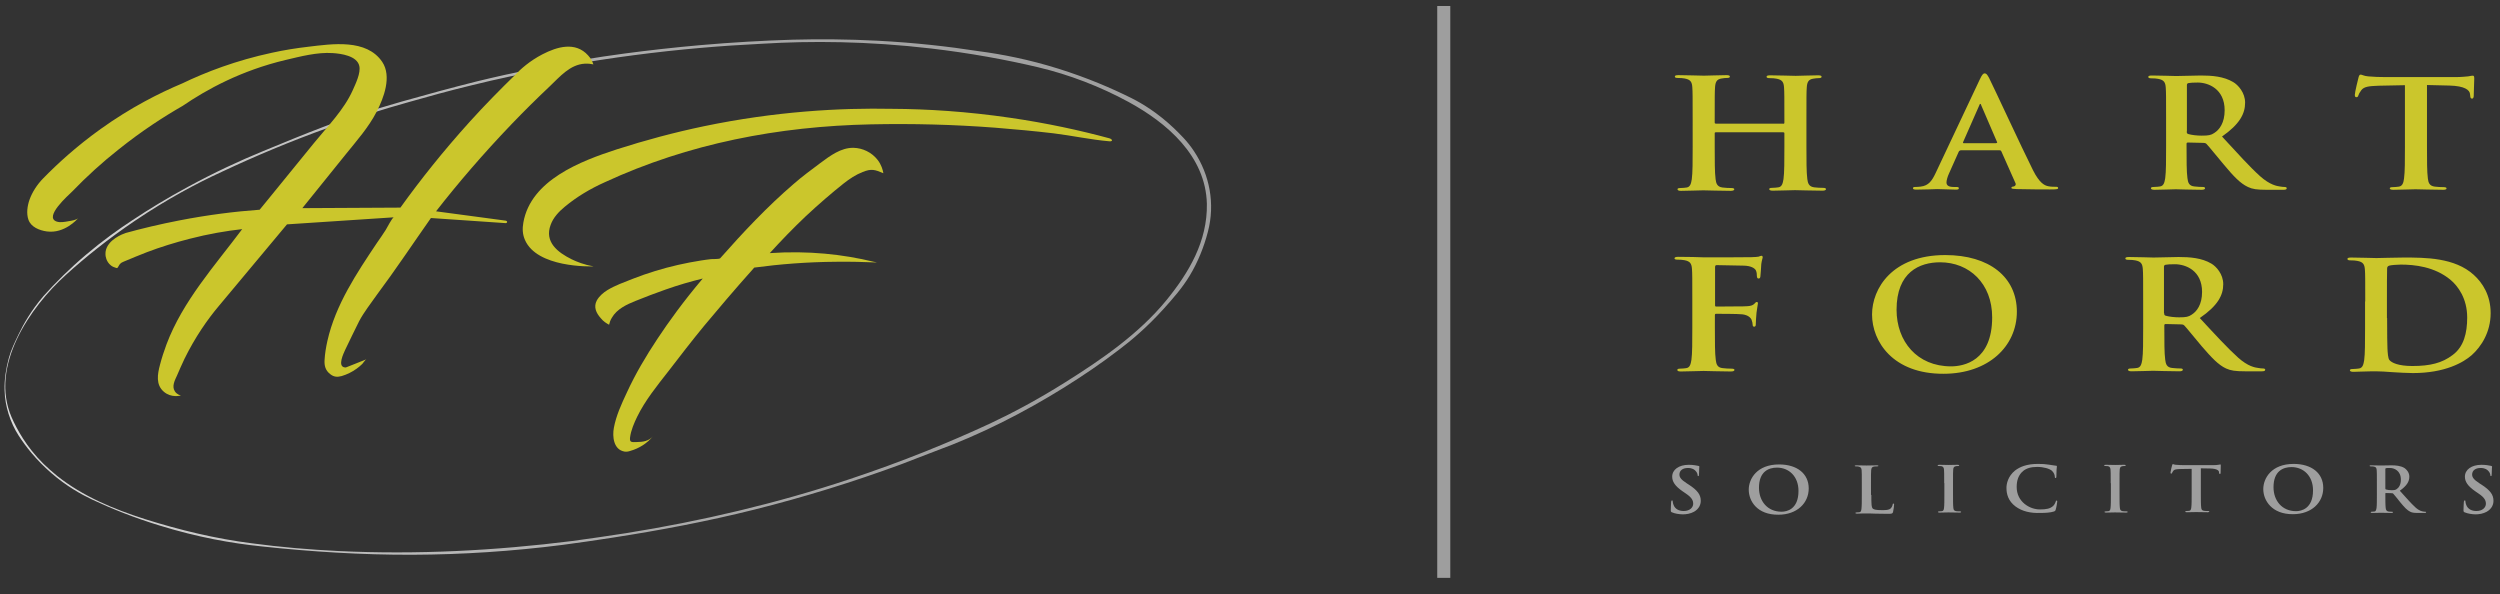
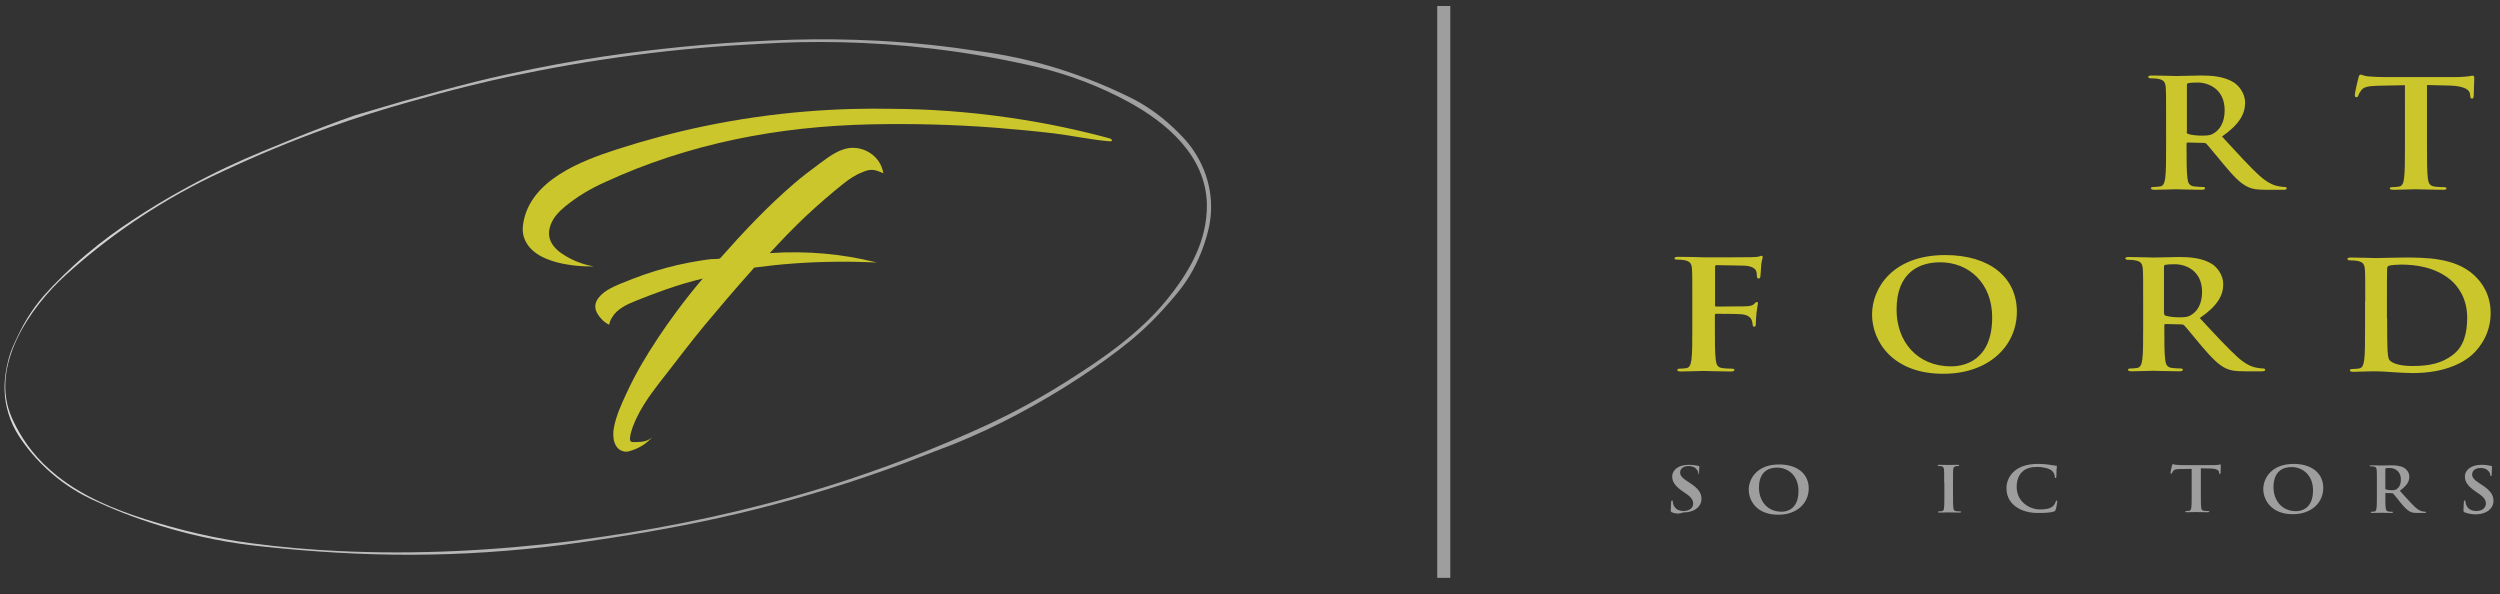
<svg xmlns="http://www.w3.org/2000/svg" version="1.1" id="Layer_1" x="0px" y="0px" viewBox="0 0 1417.3 336.8" style="enable-background:new 0 0 1417.3 336.8;" xml:space="preserve">
  <rect x="0" y="0" width="1417.3" height="336.8" fill="#333333" stroke="none" />
  <style type="text/css">
	.st0{fill:#CBC62C;}
	.st1{fill:url(#SVGID_1_);}
	.st2{fill:#9E9E9E;}
</style>
  <path class="st0" d="M345.3,184.1c0.3-1.2,0.7-2.6,1.6-4c2.8-4.9,8.4-7.5,13.4-9.5c5.6-2.3,11.3-4.4,16.9-6.4  c7.6-2.7,14.7-4.7,21.2-6.3c-11,13-19.5,24.8-25.7,34.2c-6.5,9.8-12.5,19.9-17.4,30.6c-3,6.4-6,12.9-7.3,19.9  c-0.9,4.9-0.2,12.3,6,13.4c1.1,0.2,2.3,0,3.4-0.4c4.9-1.4,9.4-4.2,12.7-8.2c-2.3,2.7-5.8,3.2-9.1,3.2c-2.9,0.1-4.2,0.3-3.8-2.7  c0.5-3.9,2.3-8.1,4-11.6c4.6-9.4,11.3-17.6,17.7-25.8c6.7-8.7,13.3-17.3,20.3-25.8c7.4-8.9,16.9-20.1,28.4-33  c14.2-1.9,29.8-3.2,46.7-3.3c7.9-0.1,15.5,0.1,22.8,0.4c-0.6-0.2-1.2-0.3-1.8-0.4c-17.3-4.2-36.9-6.4-58.9-4.9  c6.1-6.7,12.9-13.8,20.5-21c7.4-6.9,14.6-13.1,21.4-18.5c3.3-2.6,6.9-5,10.8-6.5c4.9-2,7-1.3,11.7,0.7c-0.3-1.8-1.1-4.8-3.3-7.6  c-3.3-4.2-8.4-6.7-13.7-6.8c-7.1-0.1-13.3,4.6-18.7,8.6c-5.2,3.9-10.4,7.7-15.3,12c-14.9,12.8-28.5,27.3-41.5,42  c-0.5,0.6-4.3,0.4-5.1,0.5c-2,0.2-3.9,0.5-5.9,0.8c-4.3,0.7-8.7,1.5-13,2.5c-8.7,2-17.2,4.6-25.4,7.8c-4.8,1.9-10.2,3.8-14.6,6.5  c-2.4,1.5-4.6,3.4-6,5.9c-1.9,3.7-0.3,7.1,2.3,10C342.1,182.3,344,183.4,345.3,184.1z" />
  <linearGradient id="SVGID_1_" gradientUnits="userSpaceOnUse" x1="-155.956" y1="168.413" x2="764.206" y2="168.413">
    <stop offset="0" style="stop-color:#FFFFFF" />
    <stop offset="5.059618e-02" style="stop-color:#F4F4F4" />
    <stop offset="0.215" style="stop-color:#D5D5D5" />
    <stop offset="0.387" style="stop-color:#BDBDBD" />
    <stop offset="0.567" style="stop-color:#ABABAB" />
    <stop offset="0.763" style="stop-color:#A1A1A1" />
    <stop offset="1" style="stop-color:#9E9E9E" />
  </linearGradient>
  <path class="st1" d="M676.9,85.7c-3.9-5.9-8.1-9.8-11.7-13.3c-8.8-8.3-17.4-13.6-23.6-16.7C630.2,50,616.4,44.1,600.2,39  c-16.9-5.3-32.4-8.3-45.5-10c-17.3-2.7-36.3-4.8-56.9-5.9c-17.2-0.9-33.4-1-48.3-0.6c-16.7,0.5-34.3,1.5-52.6,3.1  c-14.7,1.3-28.9,2.9-42.5,4.7c-16.4,2.2-33.5,5-51.4,8.6c-11.4,2.3-22.3,4.7-32.9,7.3c-13.9,3.5-28,7.3-42.4,11.4  c-9,2.6-17.8,5.2-26.5,7.8c-11.4,4-23,8.4-34.8,13.2c-5.9,2.4-11.6,4.7-17.3,7.1c-13.2,5.4-27.6,12.1-42.5,20.2  c-11.5,6.2-22,12.6-31.5,18.9c-8.1,5.3-17,11.7-26.1,19.4c-9.6,8.1-17.7,16.2-24.4,23.7c-7,8.2-11.3,15.9-14,21.5  c-2.1,4.4-4.3,8.8-5.6,13.6c-1.6,5.9-2.6,12.2-2.4,18.3c0.2,8.9,3.2,18.3,8,25.7c3.8,5.9,9.8,13.7,18.5,21.2  c8.5,7.4,16.8,12,23.1,15c11.1,5.2,24,10.4,38.5,14.8c21.3,6.6,40.7,10,57,11.7c28.7,3.1,57.4,4.9,86.2,4.8  c28.4-0.1,56.9-2,85.1-5.6c9.3-1.2,18.5-2.6,27.7-4c27.2-4.2,54.2-9.3,81-16c28.3-7.1,56.1-15.7,83.5-25.8c6.4-2.4,12.8-5,19.2-7.4  c25.5-9.3,50-21.8,73-36.1c10.7-6.7,21.2-13.8,31.2-21.5c6.5-4.9,15.5-12.4,25-22.9c5.4-6,10.7-12,14.9-19  c4.6-7.6,8.1-16.3,10.3-24.9C688.9,115.6,685.9,99.3,676.9,85.7z M661.1,170.4c-15.5,18.9-36.7,33.5-57.3,46.4  c-15.1,9.5-29.5,17.2-42.5,23.3c-23.5,10.9-50,21.7-79.5,31.5c-41.4,13.8-84,23.8-127.1,30.7c-10.1,1.6-20.2,3-30.2,4.4  c-43.9,5.5-88.3,7.8-132.5,5.7c-16.5-0.8-33-2.2-49.3-4.4c-20.5-2.6-40.8-7.5-60.5-13.7c-17.6-5.6-35.2-12.9-49.8-24.5  c-2.7-2.2-5.3-4.5-7.8-6.9c-9.7-9.6-15.1-19.7-18-26.3c-12.6-29,10.3-62.3,30.8-80.8c10.8-9.8,23.8-20.3,39.2-30.7  c17.8-12,34.7-21.1,49.6-27.9c18.1-8.5,38.2-17,60.2-24.9c15.6-5.6,30.6-10.3,44.9-14.3c11.5-3.3,23.5-6.6,35.9-9.6  c7.3-1.8,14.6-3.5,21.7-5c21.7-4.6,45.2-8.8,70.4-12.1c25.8-3.4,50.1-5.4,72.7-6.5c27.6-1.7,60-1.5,95.9,2.7  c22.1,2.6,42.3,6.3,60.5,10.6c17.8,4.2,35.4,11,51.4,19.7c22,12,43.7,30.7,44.4,57.7C684.6,136.8,674,154.6,661.1,170.4z" />
  <path class="st0" d="M336.6,151c-5.6-0.9-9.8-2.7-12.5-4c-7.9-3.9-15.6-9.8-11.9-19.6c1.5-4.1,4.6-7.4,8-10.2  c7-5.8,14.5-10.2,22.7-13.9c47.6-22,98.6-31.7,150.8-32.8c23.5-0.5,47.1,0.1,70.6,1.9c11.1,0.9,22.1,1.9,33.1,3.2  c10.5,1.3,21,3.6,31.5,4.5c0.7,0.1,1.4-0.1,1.5-0.4c0.1-0.4-0.4-1-1.5-1.3c-16.6-4.5-35.4-8.6-56-11.6c-24.6-3.6-47.2-5-67-5.1  c-29.6-0.6-66.2,1.4-107,9.9c-16.7,3.5-33.1,7.9-49.3,13.1c-20.3,6.6-48.7,17.4-52.9,41.5c-0.6,3.4-0.5,6.6,0.9,9.8  C304.4,151.8,334.5,151.1,336.6,151z" />
-   <path class="st0" d="M44.4,123.6c-0.9,1.1-4.2,1.6-5.5,1.8c-2.2,0.4-4.7,0.9-6.8,0.2c-7.4-2.6,6.7-14.9,8.8-17  c8.3-8.6,17.1-16.6,26.5-24c12.9-10.3,25.2-18.3,36.2-24.6c13.6-9.3,33.1-20,58.3-26c8.5-2,18-4.5,26.7-3.9  c4.7,0.3,13.8,1.5,15.1,7.3c0.9,4-2.1,10.1-3.7,13.7c-5,11.2-14.3,20.5-22,30c-8.8,10.8-17.6,21.6-26.3,32.3c-1.5,1.8-3,3.7-4.5,5.5  c-13.9,1-29.3,2.9-45.7,6.1c-10.8,2.1-20.9,4.5-30.3,7.1c-1.5,0.5-10.1,3.7-11.3,10.3c-0.1,0.6-0.1,1.2-0.1,2c0,0.6,0.3,3.9,3.1,6.1  c0.9,0.7,1.9,1.1,3,1.4c0.2,0.1,0.4,0.1,0.6,0c0.1-0.1,0.2-0.2,0.3-0.3c0.5-0.7,0.8-1.6,1.5-2.2c0.5-0.5,1.2-0.8,1.9-1.1  c4.3-1.8,8.6-3.6,13-5.3c7.9-3,16-5.5,24.2-7.6c10.8-2.8,20.9-4.5,29.9-5.5c-15.5,20.7-33.7,40.8-42.9,65.3  c-1.4,3.8-2.7,7.7-3.7,11.6c-1.4,5.3-2.5,11.3,2.2,15.3c4.2,3.6,9.3,2.2,9.7,2.1c-0.4-0.1-2.3-0.5-3.5-2.4c-1.8-2.8,0-6.2,1.2-8.8  c1.4-3.2,2.8-6.5,4.3-9.6c6.1-12.4,13.1-22.4,19.6-30.1c12.8-15.4,25.7-30.7,38.5-46.1c0,0,60.6-4,60.6-4c-0.9,0-4,6.2-4.6,7.1  c-1.6,2.5-3.3,5-5,7.4c-11.5,17.2-23.5,35.1-28.1,55.6c-0.8,3.6-1.4,7.2-1.6,10.8c-0.2,3.3,0.5,5.9,3.2,8c2,1.6,4,1.8,6.5,1.1  c3-0.9,5.9-2.3,8.5-4.2c1.1-0.8,2.2-1.7,3.2-2.7c0.6-0.6,1.6-2.3,2.3-2.6c-3.6,1.4-7.2,2.9-10.8,4.3c-0.5,0.2-0.9,0.4-1.4,0.3  c-4.4-0.5-0.7-8,0.2-10c2.6-5.3,5.2-10.9,7.9-16.2c2.8-5.3,6.6-10,10-14.9c10.6-14.2,20.5-29.1,30.7-43.6l42.4,2.9  c0.4,0,0.8-0.3,0.8-0.7c0-0.3-0.3-0.6-0.7-0.7c-13.2-1.8-26.4-3.5-39.6-5.3c12.4-15.9,26.7-32.6,43-49.6c7-7.3,14.2-14.4,21.5-21.3  c5.7-5.4,11.4-12.3,19.8-12.8c1.9-0.1,3.5,0.1,4.9,0.4c-0.5-1.5-1.4-3.4-3-5.1c-7.2-8-17.6-4.9-25.9-0.6  c-7.1,3.7-12.2,8.2-15.5,11.7c-8.3,8.1-16.9,16.8-25.5,26.3c-15.2,16.8-28.3,33.3-39.5,48.9c-18.5,0.1-37.1,0.2-55.6,0.3  c8.2-10.2,16.4-20.3,24.6-30.5c6.2-7.7,12.9-15.2,17.5-24.1c4.1-7.9,8.7-20.1,3.2-28.3c-8.9-13.2-28.4-10.2-41.9-8.6  c-6.9,0.8-13.8,1.9-20.6,3.4c-20.5,4.4-37.6,11-50.9,17.4C90.2,52.8,74,61,57.1,73.1c-13.4,9.6-24.2,19.4-32.7,28.1  c-3.3,3.4-6.1,7.6-7.7,12.1c-1.2,3.5-1.8,7.7-0.6,11.2c1.4,4.2,6.2,6.1,10.4,6.7C36.6,132.6,43.9,124.2,44.4,123.6z" />
  <rect x="814.8" y="3.4" class="st2" width="7.4" height="324.2" />
  <g>
-     <path class="st0" d="M1011,70.2c0.3,0,0.6-0.2,0.6-0.6v-1.8c0-13.1,0-15.5-0.2-18.3c-0.2-2.9-1-4.3-4.3-4.9   c-0.8-0.2-2.5-0.3-3.9-0.3c-1.1,0-1.7-0.2-1.7-0.8s0.7-0.8,2.1-0.8c5.4,0,11.7,0.3,14.4,0.3c2.4,0,8.7-0.3,12.6-0.3   c1.4,0,2.1,0.2,2.1,0.8s-0.6,0.8-1.8,0.8c-0.8,0-1.7,0.1-2.9,0.3c-2.7,0.4-3.5,1.9-3.7,4.9c-0.2,2.8-0.2,5.2-0.2,18.3v15.2   c0,7.9,0,14.7,0.5,18.5c0.3,2.4,0.9,4.3,3.9,4.7c1.4,0.2,3.6,0.3,5.1,0.3c1.1,0,1.6,0.3,1.6,0.7c0,0.6-0.8,0.9-2,0.9   c-6.5,0-12.8-0.3-15.6-0.3c-2.3,0-8.6,0.3-12.5,0.3c-1.4,0-2.1-0.3-2.1-0.9c0-0.4,0.4-0.7,1.6-0.7c1.5,0,2.7-0.2,3.6-0.3   c2-0.3,2.5-2.2,2.9-4.7c0.5-3.6,0.5-10.4,0.5-18.4v-7.6c0-0.3-0.3-0.5-0.6-0.5h-38.3c-0.3,0-0.6,0.1-0.6,0.5v7.6   c0,7.9,0,14.7,0.5,18.5c0.3,2.4,0.9,4.3,3.9,4.7c1.4,0.2,3.6,0.3,5.1,0.3c1.1,0,1.6,0.3,1.6,0.7c0,0.6-0.8,0.9-2,0.9   c-6.5,0-12.8-0.3-15.6-0.3c-2.3,0-8.6,0.3-12.6,0.3c-1.3,0-2-0.3-2-0.9c0-0.4,0.4-0.7,1.6-0.7c1.5,0,2.7-0.2,3.6-0.3   c2-0.3,2.5-2.2,2.9-4.7c0.5-3.6,0.5-10.4,0.5-18.4V67.7c0-13.1,0-15.5-0.2-18.3c-0.2-2.9-1-4.3-4.3-4.9c-0.8-0.2-2.5-0.3-3.9-0.3   c-1.1,0-1.7-0.2-1.7-0.8s0.7-0.8,2.1-0.8c5.4,0,11.7,0.3,14.4,0.3c2.4,0,8.7-0.3,12.6-0.3c1.4,0,2.1,0.2,2.1,0.8s-0.6,0.8-1.8,0.8   c-0.8,0-1.7,0.1-2.9,0.3c-2.7,0.4-3.5,1.9-3.7,4.9c-0.2,2.8-0.2,5.2-0.2,18.3v1.8c0,0.4,0.3,0.6,0.6,0.6H1011z" />
-     <path class="st0" d="M1111.3,85.4c-0.5,0-0.7,0.2-0.9,0.7l-5.4,12.1c-1,2.1-1.5,4.2-1.5,5.2c0,1.5,0.9,2.6,4,2.6h1.5   c1.2,0,1.5,0.2,1.5,0.7c0,0.7-0.6,0.8-1.7,0.8c-3.2,0-7.5-0.3-10.6-0.3c-1.1,0-6.6,0.3-11.8,0.3c-1.3,0-1.9-0.2-1.9-0.8   c0-0.5,0.4-0.7,1.2-0.7c0.9,0,2.3-0.1,3.1-0.2c4.6-0.5,6.5-3.4,8.5-7.6l25.1-53.2c1.2-2.5,1.8-3.4,2.8-3.4c0.9,0,1.5,0.8,2.5,2.7   c2.4,4.7,18.4,39.3,24.8,52.1c3.8,7.6,6.7,8.8,8.8,9.2c1.5,0.3,3,0.3,4.2,0.3c0.8,0,1.3,0.1,1.3,0.7c0,0.7-0.9,0.8-4.6,0.8   c-3.6,0-10.9,0-18.9-0.2c-1.8-0.1-3-0.1-3-0.7c0-0.5,0.4-0.7,1.4-0.8c0.7-0.2,1.4-0.9,0.9-1.9l-8-18c-0.2-0.4-0.5-0.6-1-0.6H1111.3   z M1131.7,81.1c0.5,0,0.6-0.3,0.5-0.5l-9-20.9c-0.1-0.3-0.2-0.8-0.5-0.8c-0.3,0-0.5,0.4-0.6,0.8l-9.2,20.9c-0.1,0.3,0,0.6,0.4,0.6   H1131.7z" />
    <path class="st0" d="M1228,67.8c0-13,0-15.4-0.2-18.2c-0.2-2.9-1-4.3-4.3-4.9c-0.8-0.2-2.5-0.3-3.9-0.3c-1.1,0-1.7-0.2-1.7-0.8   c0-0.6,0.7-0.8,2.2-0.8c5.3,0,11.5,0.3,13.6,0.3c3.4,0,10.9-0.3,14-0.3c6.3,0,12.9,0.5,18.3,3.7c2.8,1.6,6.8,6,6.8,11.7   c0,6.3-3.1,12.2-13.1,19.2c8.9,9.6,15.7,17.2,21.6,22.5c5.6,5,9.7,5.6,11.1,5.8c1.1,0.2,2,0.3,2.8,0.3c0.8,0,1.2,0.3,1.2,0.7   c0,0.7-0.7,0.9-1.9,0.9h-9.5c-5.6,0-8.1-0.4-10.6-1.6c-4.3-2-8.1-6-13.6-12.6c-4-4.7-8.6-10.5-9.9-11.8c-0.5-0.5-1.1-0.6-1.8-0.6   l-8.7-0.2c-0.5,0-0.8,0.2-0.8,0.7v1.2c0,8,0,14.7,0.5,18.3c0.3,2.5,0.9,4.4,3.9,4.7c1.5,0.2,3.7,0.3,4.9,0.3c0.8,0,1.2,0.3,1.2,0.7   c0,0.6-0.7,0.9-2,0.9c-5.8,0-13.1-0.3-14.6-0.3c-1.9,0-8.2,0.3-12.1,0.3c-1.3,0-2-0.3-2-0.9c0-0.4,0.4-0.7,1.6-0.7   c1.5,0,2.7-0.2,3.6-0.3c2-0.3,2.5-2.2,2.9-4.7c0.5-3.6,0.5-10.4,0.5-18.3V67.8z M1239.7,74.5c0,0.9,0.2,1.3,0.9,1.5   c2.1,0.6,5.1,0.9,7.6,0.9c4,0,5.3-0.3,7.1-1.5c3-1.9,5.9-5.8,5.9-12.9c0-12.2-9.4-15.7-15.2-15.7c-2.5,0-4.3,0.1-5.3,0.3   c-0.7,0.2-0.9,0.5-0.9,1.2V74.5z" />
    <path class="st0" d="M1363.3,48.3l-14.9,0.3c-5.8,0.2-8.2,0.6-9.7,2.5c-1,1.3-1.5,2.3-1.7,3c-0.2,0.7-0.5,1-1.1,1   c-0.7,0-0.9-0.4-0.9-1.4c0-1.4,1.9-9.1,2.1-9.8c0.3-1.1,0.6-1.6,1.2-1.6c0.8,0,1.8,0.8,4.3,1c2.9,0.3,6.7,0.4,10,0.4h39.7   c3.2,0,5.4-0.3,6.9-0.4c1.5-0.3,2.3-0.4,2.7-0.4c0.7,0,0.8,0.5,0.8,1.8c0,1.8-0.3,7.6-0.3,9.8c-0.1,0.8-0.3,1.4-0.9,1.4   c-0.8,0-1-0.4-1.1-1.7l-0.1-0.9c-0.2-2.2-2.9-4.6-11.8-4.8l-12.6-0.3v34.8c0,7.8,0,14.5,0.5,18.2c0.3,2.4,0.9,4.2,3.9,4.6   c1.4,0.2,3.6,0.3,5.1,0.3c1.1,0,1.6,0.3,1.6,0.7c0,0.6-0.8,0.8-1.9,0.8c-6.6,0-12.9-0.3-15.7-0.3c-2.3,0-8.6,0.3-12.6,0.3   c-1.3,0-2-0.3-2-0.8c0-0.4,0.4-0.7,1.6-0.7c1.5,0,2.7-0.2,3.6-0.3c2-0.3,2.6-2.2,2.9-4.7c0.5-3.6,0.5-10.3,0.5-18.1V48.3z" />
    <path class="st0" d="M972.2,185.7c0,8.2,0,14.7,0.5,18.3c0.3,2.5,0.9,4.4,3.9,4.7c1.4,0.2,3.6,0.3,5,0.3c1.3,0,1.7,0.3,1.7,0.7   c0,0.6-0.7,0.9-2.2,0.9c-6.4,0-12.7-0.3-15.3-0.3c-2.6,0-9,0.3-12.8,0.3c-1.4,0-2.1-0.2-2.1-0.9c0-0.4,0.4-0.7,1.5-0.7   c1.5,0,2.7-0.2,3.6-0.3c2-0.3,2.5-2.2,2.9-4.7c0.5-3.6,0.5-10.1,0.5-18.3v-15.1c0-13.1,0-15.5-0.2-18.2c-0.2-2.9-1-4.3-4.3-4.9   c-0.8-0.2-2.5-0.3-3.9-0.3c-1,0-1.7-0.2-1.7-0.7c0-0.7,0.8-0.9,2.3-0.9c2.6,0,5.6,0.1,8.2,0.1c2.6,0.1,4.9,0.2,6.4,0.2   c3.8,0,24.3,0,26.7-0.1c1.9-0.1,3.1-0.1,4.1-0.3c0.6-0.2,1.1-0.5,1.6-0.5c0.4,0,0.7,0.3,0.7,0.8c0,0.6-0.5,1.6-0.8,3.9   c-0.1,0.9-0.3,5.9-0.5,7c-0.1,0.7-0.3,1.2-1,1.2s-0.9-0.4-1-1.4c0-0.7,0-2.1-0.6-3.3c-0.7-1.2-2.8-2.5-6.7-2.6l-15.5-0.3   c-0.6,0-0.9,0.3-0.9,1.2V173c0,0.5,0.1,0.8,0.7,0.8l12.9-0.1c1.7,0,3.1,0,4.5-0.1c1.9-0.1,3.3-0.4,4.3-1.5c0.5-0.5,0.7-0.9,1.3-0.9   c0.4,0,0.6,0.3,0.6,0.8s-0.5,2.7-0.8,5.3c-0.2,1.7-0.4,5.7-0.4,6.3c0,0.8,0,1.6-1,1.6c-0.6,0-0.8-0.6-0.8-1.2   c0-0.6-0.2-1.6-0.6-2.7c-0.5-1.2-2-2.7-5.2-3.1c-2.5-0.3-13.2-0.3-14.9-0.3c-0.5,0-0.7,0.2-0.7,0.8V185.7z" />
    <path class="st0" d="M1061.3,178.3c0-14.7,11.4-33.7,41.5-33.7c25,0,40.6,12.5,40.6,32.1s-16.1,35.2-41.6,35.2   C1073,212,1061.3,193.5,1061.3,178.3z M1129.4,179.9c0-19.2-13-31.2-29.5-31.2c-11.6,0-24.7,5.5-24.7,26.9   c0,17.9,11.6,32.1,30.9,32.1C1113.1,207.7,1129.4,204.8,1129.4,179.9z" />
    <path class="st0" d="M1215,170.7c0-13,0-15.4-0.2-18.2c-0.2-2.9-1-4.3-4.3-4.9c-0.8-0.2-2.5-0.3-3.9-0.3c-1.1,0-1.7-0.2-1.7-0.8   s0.7-0.8,2.2-0.8c5.3,0,11.7,0.3,13.8,0.3c3.4,0,11.1-0.3,14.2-0.3c6.3,0,13.1,0.5,18.5,3.7c2.8,1.6,6.8,6,6.8,11.7   c0,6.3-3.1,12.2-13.3,19.2c8.9,9.6,15.9,17.2,21.8,22.5c5.6,5,9.7,5.6,11.3,5.8c1.1,0.2,2,0.3,2.8,0.3s1.2,0.3,1.2,0.7   c0,0.7-0.7,0.9-1.9,0.9h-9.5c-5.6,0-8.1-0.4-10.8-1.6c-4.3-2-8.1-6-13.8-12.6c-4-4.7-8.6-10.5-9.9-11.8c-0.5-0.5-1.1-0.6-1.8-0.6   l-8.7-0.2c-0.5,0-0.8,0.2-0.8,0.7v1.2c0,8,0,14.7,0.5,18.3c0.3,2.5,0.9,4.4,3.9,4.7c1.5,0.2,3.7,0.3,4.9,0.3c0.8,0,1.2,0.3,1.2,0.7   c0,0.6-0.7,0.9-2,0.9c-5.8,0-13.3-0.3-14.8-0.3c-1.9,0-8.2,0.3-12.3,0.3c-1.3,0-2-0.3-2-0.9c0-0.4,0.4-0.7,1.6-0.7   c1.5,0,2.7-0.2,3.6-0.3c2-0.3,2.5-2.2,2.9-4.7c0.5-3.6,0.5-10.4,0.5-18.3V170.7z M1226.9,177.5c0,0.9,0.2,1.3,0.9,1.5   c2.1,0.6,5.1,0.9,7.6,0.9c4,0,5.3-0.3,7.1-1.5c3-1.9,5.9-5.8,5.9-12.9c0-12.2-9.4-15.7-15.4-15.7c-2.5,0-4.3,0.1-5.3,0.3   c-0.7,0.2-0.9,0.5-0.9,1.2V177.5z" />
    <path class="st0" d="M1340.9,170.9c0-13,0-15.4-0.2-18.1c-0.2-2.9-1-4.3-4.3-4.9c-0.8-0.2-2.5-0.3-3.9-0.3c-1.1,0-1.7-0.2-1.7-0.8   s0.7-0.8,2.2-0.8c5.3,0,11.5,0.3,14.3,0.3c3.1,0,9.3-0.3,15.3-0.3c12.4,0,29,0,39.8,9.8c5,4.5,9.6,11.6,9.6,21.7   c0,10.8-5.3,19-10.8,23.9c-4.6,4-14.9,10.1-33.3,10.1c-3.6,0-7.6-0.3-11.4-0.5c-3.8-0.3-7.3-0.5-9.7-0.5c-1.1,0-3.3,0-5.7,0.1   c-2.3,0-4.9,0.2-6.9,0.2c-1.3,0-2-0.3-2-0.9c0-0.4,0.4-0.7,1.6-0.7c1.5,0,2.7-0.2,3.6-0.3c2-0.3,2.5-2.2,2.9-4.7   c0.5-3.6,0.5-10.4,0.5-18.2V170.9z M1353.3,180.3c0,9.1,0.1,15.7,0.2,17.3c0.1,2.1,0.3,5.6,1.1,6.5c1.3,1.6,5.2,3.4,13,3.4   c10.1,0,16.9-1.7,22.8-6.2c6.4-4.7,8.3-12.5,8.3-21.3c0-10.9-5.3-17.9-9.5-21.4c-9.1-7.5-20.5-8.6-28.2-8.6c-2,0-5.7,0.3-6.5,0.6   c-0.9,0.3-1.2,0.8-1.2,1.7c-0.1,2.9-0.1,10.4-0.1,17.1V180.3z" />
-     <path class="st2" d="M948,290.5c-0.6-0.2-0.8-0.4-0.8-1.2c0-2,0.2-4.1,0.2-4.7c0-0.5,0.2-0.9,0.5-0.9c0.4,0,0.4,0.3,0.4,0.6   c0,0.5,0.2,1.2,0.4,1.8c0.9,2.6,3.3,3.6,5.8,3.6c3.7,0,5.4-2.2,5.4-4.1c0-1.7-0.6-3.4-4-5.7l-1.9-1.3c-4.5-3.1-6-5.6-6-8.4   c0-3.9,3.7-6.7,9.4-6.7c2.6,0,4.3,0.4,5.4,0.6c0.4,0.1,0.6,0.2,0.6,0.4c0,0.5-0.2,1.5-0.2,4.3c0,0.8-0.1,1.1-0.4,1.1   c-0.3,0-0.4-0.2-0.4-0.6c0-0.3-0.2-1.4-1.1-2.3c-0.6-0.7-1.8-1.7-4.4-1.7c-3,0-4.8,1.5-4.8,3.7c0,1.6,0.9,2.9,4.3,5.1l1.1,0.7   c4.9,3.2,6.7,5.7,6.7,9.1c0,2.1-0.9,4.5-3.8,6.2c-2,1.1-4.3,1.5-6.5,1.5C951.6,291.5,949.7,291.2,948,290.5z" />
+     <path class="st2" d="M948,290.5c-0.6-0.2-0.8-0.4-0.8-1.2c0-2,0.2-4.1,0.2-4.7c0-0.5,0.2-0.9,0.5-0.9c0.4,0,0.4,0.3,0.4,0.6   c0,0.5,0.2,1.2,0.4,1.8c0.9,2.6,3.3,3.6,5.8,3.6c3.7,0,5.4-2.2,5.4-4.1c0-1.7-0.6-3.4-4-5.7l-1.9-1.3c-4.5-3.1-6-5.6-6-8.4   c0-3.9,3.7-6.7,9.4-6.7c2.6,0,4.3,0.4,5.4,0.6c0.4,0.1,0.6,0.2,0.6,0.4c0,0.5-0.2,1.5-0.2,4.3c-0.3,0-0.4-0.2-0.4-0.6c0-0.3-0.2-1.4-1.1-2.3c-0.6-0.7-1.8-1.7-4.4-1.7c-3,0-4.8,1.5-4.8,3.7c0,1.6,0.9,2.9,4.3,5.1l1.1,0.7   c4.9,3.2,6.7,5.7,6.7,9.1c0,2.1-0.9,4.5-3.8,6.2c-2,1.1-4.3,1.5-6.5,1.5C951.6,291.5,949.7,291.2,948,290.5z" />
    <path class="st2" d="M1397.4,290.5c-0.6-0.2-0.8-0.4-0.8-1.2c0-2,0.2-4.1,0.2-4.7c0-0.5,0.2-0.9,0.5-0.9c0.4,0,0.4,0.3,0.4,0.6   c0,0.5,0.2,1.2,0.4,1.8c0.9,2.6,3.3,3.6,5.8,3.6c3.7,0,5.4-2.2,5.4-4.1c0-1.7-0.6-3.4-4-5.7l-1.9-1.3c-4.5-3.1-6-5.6-6-8.4   c0-3.9,3.7-6.7,9.4-6.7c2.6,0,4.3,0.4,5.4,0.6c0.4,0.1,0.6,0.2,0.6,0.4c0,0.5-0.2,1.5-0.2,4.3c0,0.8-0.1,1.1-0.4,1.1   c-0.3,0-0.4-0.2-0.4-0.6c0-0.3-0.2-1.4-1.1-2.3c-0.6-0.7-1.8-1.7-4.4-1.7c-3,0-4.8,1.5-4.8,3.7c0,1.6,0.9,2.9,4.3,5.1l1.1,0.7   c4.9,3.2,6.7,5.7,6.7,9.1c0,2.1-0.9,4.5-3.8,6.2c-2,1.1-4.3,1.5-6.5,1.5C1401,291.5,1399.2,291.2,1397.4,290.5z" />
    <path class="st2" d="M991.4,277.6c0-6.2,4.7-14.3,17.2-14.3c10.3,0,16.8,5.3,16.8,13.6s-6.6,14.9-17.2,14.9   C996.2,291.9,991.4,284.1,991.4,277.6z M1019.6,278.3c0-8.2-5.4-13.2-12.2-13.2c-4.8,0-10.2,2.3-10.2,11.4   c0,7.6,4.8,13.6,12.8,13.6C1012.8,290.1,1019.6,288.9,1019.6,278.3z" />
    <path class="st2" d="M1283.1,277.3c0-6.2,4.7-14.3,17.2-14.3c10.3,0,16.8,5.3,16.8,13.6c0,8.3-6.6,14.9-17.2,14.9   C1288,291.6,1283.1,283.7,1283.1,277.3z M1311.3,278c0-8.2-5.4-13.2-12.2-13.2c-4.8,0-10.2,2.3-10.2,11.4c0,7.6,4.8,13.6,12.8,13.6   C1304.5,289.8,1311.3,288.5,1311.3,278z" />
-     <path class="st2" d="M1060.9,280.6c0,4.6,0,7.1,0.9,7.8c0.7,0.5,1.8,0.8,5.1,0.8c2.3,0,3.9,0,5-1c0.5-0.5,1-1.5,1.1-2.2   c0-0.3,0.1-0.5,0.5-0.5c0.3,0,0.3,0.2,0.3,0.6c0,0.4-0.3,3.1-0.6,4.2c-0.3,0.8-0.5,1-2.7,1c-3.1,0-5.3-0.1-7.2-0.1   c-1.9-0.1-3.4-0.1-5.2-0.1c-0.5,0-1.4,0-2.4,0c-1,0-2.1,0.1-2.9,0.1c-0.6,0-0.9-0.1-0.9-0.4c0-0.2,0.2-0.3,0.7-0.3   c0.6,0,1.1-0.1,1.5-0.1c0.9-0.1,1.1-0.9,1.2-2c0.2-1.5,0.2-4.4,0.2-7.7v-6.4c0-5.5,0-6.5-0.1-7.7c-0.1-1.2-0.4-1.8-1.8-2.1   c-0.3-0.1-0.9-0.1-1.4-0.1c-0.5,0-0.7-0.1-0.7-0.3s0.3-0.3,0.9-0.3c2,0,4.7,0.1,5.8,0.1c1,0,4.1-0.1,5.8-0.1c0.6,0,0.9,0.1,0.9,0.3   s-0.3,0.3-0.8,0.3c-0.5,0-1.1,0-1.7,0.1c-1.1,0.2-1.5,0.8-1.6,2.1c-0.1,1.2-0.1,2.2-0.1,7.7V280.6z" />
    <path class="st2" d="M1102.2,273.9c0-5.4,0-6.4-0.1-7.6c-0.1-1.2-0.5-1.8-1.4-2c-0.4-0.1-1-0.1-1.5-0.1c-0.4,0-0.7-0.1-0.7-0.4   c0-0.2,0.3-0.3,1-0.3c1.5,0,4.1,0.1,5.3,0.1c1,0,3.4-0.1,5-0.1c0.5,0,0.9,0.1,0.9,0.3c0,0.3-0.2,0.4-0.7,0.4c-0.4,0-0.7,0-1.2,0.1   c-1.1,0.2-1.4,0.8-1.5,2c-0.1,1.1-0.1,2.1-0.1,7.6v6.3c0,3.5,0,6.3,0.2,7.8c0.1,1,0.4,1.6,1.6,1.8c0.6,0.1,1.5,0.1,2.1,0.1   c0.4,0,0.7,0.1,0.7,0.3c0,0.3-0.3,0.4-0.8,0.4c-2.7,0-5.3-0.1-6.4-0.1c-0.9,0-3.5,0.1-5.1,0.1c-0.5,0-0.8-0.1-0.8-0.4   c0-0.2,0.2-0.3,0.7-0.3c0.6,0,1.1-0.1,1.5-0.1c0.8-0.1,1.1-0.8,1.2-1.8c0.2-1.5,0.2-4.3,0.2-7.8V273.9z" />
-     <path class="st2" d="M1196.6,273.9c0-5.4,0-6.4-0.1-7.6c-0.1-1.2-0.5-1.8-1.4-2c-0.4-0.1-1-0.1-1.5-0.1c-0.4,0-0.7-0.1-0.7-0.4   c0-0.2,0.3-0.3,1-0.3c1.5,0,4.1,0.1,5.3,0.1c1,0,3.4-0.1,5-0.1c0.5,0,0.9,0.1,0.9,0.3c0,0.3-0.2,0.4-0.7,0.4c-0.4,0-0.7,0-1.2,0.1   c-1.1,0.2-1.4,0.8-1.5,2c-0.1,1.1-0.1,2.1-0.1,7.6v6.3c0,3.5,0,6.3,0.2,7.8c0.1,1,0.4,1.6,1.6,1.8c0.6,0.1,1.5,0.1,2.1,0.1   c0.4,0,0.7,0.1,0.7,0.3c0,0.3-0.3,0.4-0.8,0.4c-2.7,0-5.3-0.1-6.4-0.1c-0.9,0-3.5,0.1-5.1,0.1c-0.5,0-0.8-0.1-0.8-0.4   c0-0.2,0.2-0.3,0.7-0.3c0.6,0,1.1-0.1,1.5-0.1c0.8-0.1,1.1-0.8,1.2-1.8c0.2-1.5,0.2-4.3,0.2-7.8V273.9z" />
    <path class="st2" d="M1142.6,287.1c-4.1-3.1-5.1-7-5.1-10.5c0-2.4,0.9-6.6,4.8-9.8c3-2.3,6.9-3.8,13.1-3.8c2.6,0,4.1,0.1,6,0.4   c1.6,0.2,2.9,0.5,4.1,0.6c0.5,0,0.6,0.2,0.6,0.4c0,0.3-0.1,0.7-0.2,2c-0.1,1.2,0,3.1-0.1,3.8c0,0.5-0.1,0.8-0.5,0.8   c-0.3,0-0.4-0.3-0.4-0.8c0-1.1-0.6-2.3-1.6-3.3c-1.4-1.2-4.6-2.2-8.4-2.2c-3.6,0-6,0.8-7.8,2.2c-3,2.4-3.8,5.8-3.8,9.2   c0,8.5,7.5,12.7,13.1,12.7c3.7,0,5.9-0.4,7.6-2c0.7-0.7,1.2-1.7,1.4-2.3c0.1-0.6,0.2-0.7,0.5-0.7c0.3,0,0.4,0.2,0.4,0.5   c0,0.4-0.5,3.5-0.9,4.7c-0.2,0.6-0.4,0.8-1.1,1c-1.7,0.6-4.8,0.8-7.5,0.8C1151.1,291,1146.4,289.9,1142.6,287.1z" />
  </g>
  <g>
    <path class="st2" d="M1242.5,265.8l-6.3,0.1c-2.5,0.1-3.5,0.2-4.1,1c-0.4,0.5-0.6,1-0.7,1.2c-0.1,0.3-0.2,0.4-0.5,0.4   c-0.3,0-0.4-0.2-0.4-0.6c0-0.6,0.8-3.8,0.9-4.1c0.1-0.5,0.3-0.7,0.5-0.7c0.3,0,0.8,0.4,1.8,0.4c1.2,0.1,2.8,0.2,4.2,0.2h16.8   c1.4,0,2.3-0.1,2.9-0.2c0.6-0.1,1-0.2,1.1-0.2c0.3,0,0.3,0.2,0.3,0.7c0,0.7-0.1,3.2-0.1,4.1c0,0.4-0.1,0.6-0.4,0.6   c-0.3,0-0.4-0.2-0.5-0.7l0-0.4c-0.1-0.9-1.2-1.9-5-2l-5.3-0.1v14.6c0,3.3,0,6.1,0.2,7.6c0.1,1,0.4,1.8,1.7,1.9   c0.6,0.1,1.5,0.1,2.2,0.1c0.5,0,0.7,0.1,0.7,0.3c0,0.2-0.3,0.4-0.8,0.4c-2.8,0-5.5-0.1-6.7-0.1c-1,0-3.7,0.1-5.3,0.1   c-0.6,0-0.8-0.1-0.8-0.4c0-0.2,0.2-0.3,0.7-0.3c0.6,0,1.1-0.1,1.5-0.1c0.8-0.1,1.1-0.9,1.2-2c0.2-1.5,0.2-4.3,0.2-7.6V265.8z" />
    <path class="st2" d="M1347.5,274.1c0-5.4,0-6.4-0.1-7.6c-0.1-1.2-0.4-1.8-1.7-2c-0.3-0.1-1-0.1-1.6-0.1c-0.4,0-0.7-0.1-0.7-0.3   c0-0.3,0.3-0.3,0.9-0.3c2.2,0,4.7,0.1,5.6,0.1c1.4,0,4.5-0.1,5.7-0.1c2.6,0,5.3,0.2,7.5,1.5c1.1,0.7,2.8,2.5,2.8,4.9   c0,2.7-1.3,5.1-5.4,8c3.6,4,6.4,7.2,8.8,9.4c2.3,2.1,3.9,2.3,4.5,2.4c0.4,0.1,0.8,0.1,1.1,0.1s0.5,0.1,0.5,0.3   c0,0.3-0.3,0.4-0.8,0.4h-3.9c-2.3,0-3.3-0.2-4.3-0.7c-1.7-0.8-3.3-2.5-5.6-5.3c-1.6-2-3.5-4.4-4-4.9c-0.2-0.2-0.4-0.3-0.7-0.3   l-3.5-0.1c-0.2,0-0.3,0.1-0.3,0.3v0.5c0,3.3,0,6.2,0.2,7.7c0.1,1,0.4,1.8,1.6,2c0.6,0.1,1.5,0.1,2,0.1c0.3,0,0.5,0.1,0.5,0.3   c0,0.3-0.3,0.4-0.8,0.4c-2.4,0-5.4-0.1-6-0.1c-0.8,0-3.3,0.1-5,0.1c-0.5,0-0.8-0.1-0.8-0.4c0-0.2,0.2-0.3,0.6-0.3   c0.6,0,1.1-0.1,1.5-0.1c0.8-0.1,1-0.9,1.2-2c0.2-1.5,0.2-4.3,0.2-7.6V274.1z M1352.3,276.9c0,0.4,0.1,0.5,0.4,0.6   c0.9,0.3,2.1,0.4,3.1,0.4c1.6,0,2.2-0.1,2.9-0.6c1.2-0.8,2.4-2.4,2.4-5.4c0-5.1-3.8-6.6-6.2-6.6c-1,0-1.7,0-2.2,0.1   c-0.3,0.1-0.4,0.2-0.4,0.5V276.9z" />
  </g>
</svg>